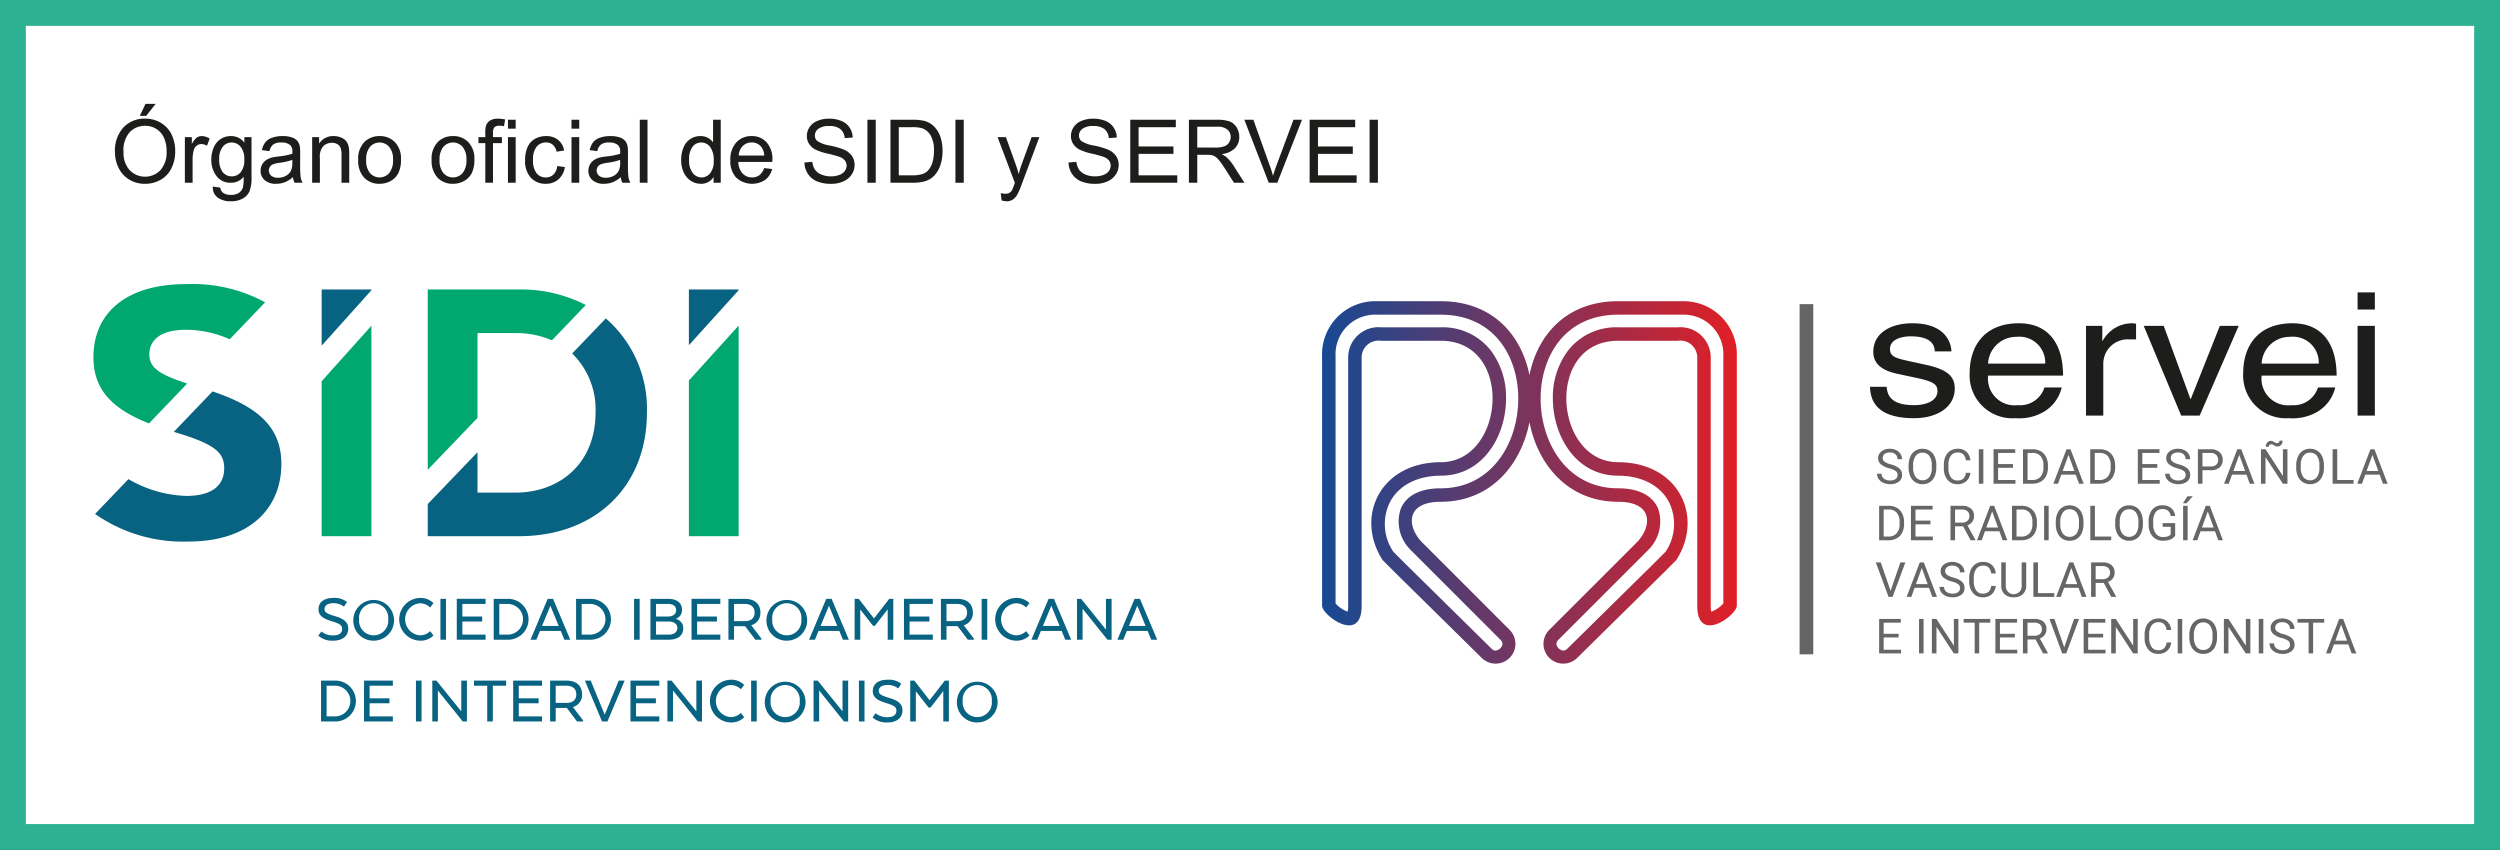
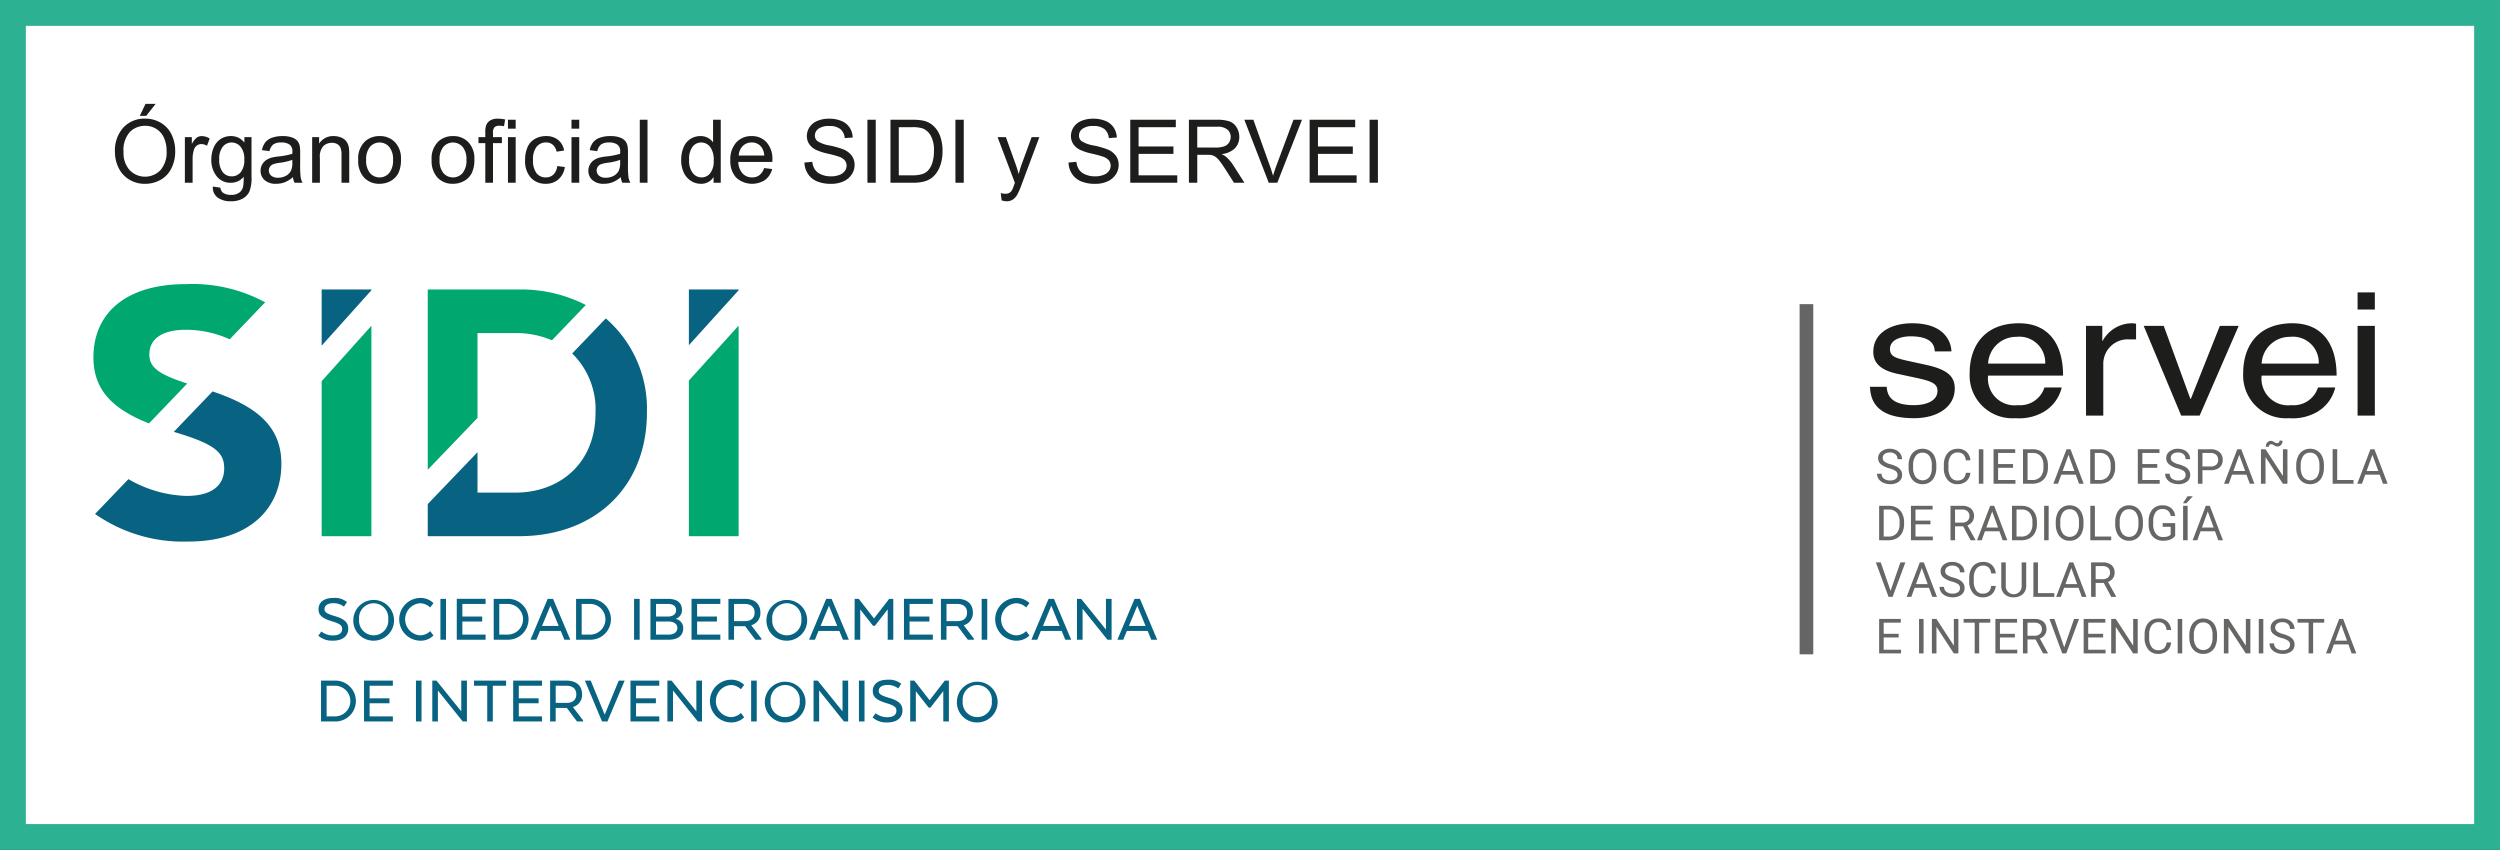
<svg xmlns="http://www.w3.org/2000/svg" id="Layer_1" data-name="Layer 1" width="365.649" height="124.304" viewBox="0 0 274.236 93.228">
  <rect x="0" y="0" width="274.236" height="93.228" fill="#333333" stroke="none" />
  <defs>
    <linearGradient id="linear-gradient" x1="149.617" y1="45.41" x2="195.11" y2="45.41" gradientTransform="matrix(1 0 0 -1 0 102.368)" gradientUnits="userSpaceOnUse">
      <stop offset="0" stop-color="#164993" />
      <stop offset="1" stop-color="#e11f26" />
    </linearGradient>
    <style>.cls-2{fill:#666764}.cls-5{fill:#1d1d1b}.cls-6{fill:#00a86f}.cls-7{fill:#086281}</style>
  </defs>
  <path style="stroke-miterlimit:10;fill:#fff;stroke:#2cb192;stroke-width:2.835px" d="M1.417 1.417h271.402V91.81H1.417z" />
  <path class="cls-2" d="M211.837 55.39a2.349 2.349 0 0 1-.934-.453.867.867 0 0 1-.292-.664.915.915 0 0 1 .357-.739 1.421 1.421 0 0 1 .93-.292 1.547 1.547 0 0 1 .693.15 1.14 1.14 0 0 1 .473.416 1.065 1.065 0 0 1 .168.58h-.502a.691.691 0 0 0-.218-.542.888.888 0 0 0-.615-.196.91.91 0 0 0-.576.162.545.545 0 0 0-.206.452.488.488 0 0 0 .196.392 1.933 1.933 0 0 0 .667.292 3.102 3.102 0 0 1 .739.293 1.128 1.128 0 0 1 .394.372.951.951 0 0 1 .129.502.884.884 0 0 1-.36.736 1.524 1.524 0 0 1-.957.276 1.787 1.787 0 0 1-.728-.149 1.229 1.229 0 0 1-.52-.409.998.998 0 0 1-.183-.59h.501a.65.65 0 0 0 .253.542 1.065 1.065 0 0 0 .677.198.984.984 0 0 0 .606-.16.525.525 0 0 0 .21-.44.514.514 0 0 0-.195-.43 2.246 2.246 0 0 0-.707-.3ZM216.995 55.307a2.347 2.347 0 0 1-.187.97 1.42 1.42 0 0 1-.53.632 1.46 1.46 0 0 1-.8.218 1.41 1.41 0 0 1-1.328-.845 2.227 2.227 0 0 1-.196-.941v-.273a2.317 2.317 0 0 1 .19-.964 1.402 1.402 0 0 1 1.33-.862 1.464 1.464 0 0 1 .8.22 1.414 1.414 0 0 1 .535.636 2.36 2.36 0 0 1 .186.97Zm-.496-.244a1.7 1.7 0 0 0-.27-1.033.892.892 0 0 0-.756-.36.88.88 0 0 0-.744.36 1.656 1.656 0 0 0-.28.999v.278a1.698 1.698 0 0 0 .274 1.024.961.961 0 0 0 1.503.021 1.687 1.687 0 0 0 .272-1.01v-.28ZM220.732 55.876a1.39 1.39 0 0 1-.443.925 1.449 1.449 0 0 1-.99.326 1.333 1.333 0 0 1-1.075-.48 1.931 1.931 0 0 1-.404-1.286v-.363a2.162 2.162 0 0 1 .189-.927 1.408 1.408 0 0 1 .534-.614 1.484 1.484 0 0 1 .8-.215 1.366 1.366 0 0 1 .966.337 1.41 1.41 0 0 1 .424.93h-.502a1.086 1.086 0 0 0-.282-.656.853.853 0 0 0-.606-.203.892.892 0 0 0-.75.353 1.62 1.62 0 0 0-.27 1.006v.367a1.673 1.673 0 0 0 .256.98.831.831 0 0 0 .72.364.962.962 0 0 0 .638-.188 1.044 1.044 0 0 0 .294-.656h.502ZM222.154 57.075h-.498v-3.781h.498ZM225.41 55.327h-1.638v1.34h1.904v.408h-2.403v-3.782h2.377v.409h-1.878v1.218h1.639v.408ZM226.504 57.075v-3.781h1.068a1.719 1.719 0 0 1 .872.218 1.475 1.475 0 0 1 .586.621 2.02 2.02 0 0 1 .209.924v.242a2.028 2.028 0 0 1-.207.938 1.446 1.446 0 0 1-.589.618 1.83 1.83 0 0 1-.892.22h-1.047Zm.499-3.373v2.966h.524a1.141 1.141 0 0 0 .898-.36 1.481 1.481 0 0 0 .32-1.02v-.222a1.51 1.51 0 0 0-.302-1.002 1.077 1.077 0 0 0-.858-.362h-.582ZM232.288 56.086h-1.585l-.356.99h-.514l1.444-3.782h.436l1.447 3.782h-.512l-.36-.99Zm-1.434-.408h1.285l-.643-1.769ZM233.877 57.075v-3.781h1.068a1.719 1.719 0 0 1 .872.218 1.475 1.475 0 0 1 .586.621 2.02 2.02 0 0 1 .209.924v.242a2.028 2.028 0 0 1-.207.938 1.447 1.447 0 0 1-.589.618 1.83 1.83 0 0 1-.892.22h-1.047Zm.499-3.373v2.966h.524a1.14 1.14 0 0 0 .897-.36 1.48 1.48 0 0 0 .322-1.02v-.222a1.51 1.51 0 0 0-.303-1.002 1.077 1.077 0 0 0-.858-.362h-.582ZM241.234 55.327h-1.639v1.34h1.904v.408h-2.403v-3.782h2.377v.409h-1.877v1.218h1.638v.408ZM243.441 55.39a2.349 2.349 0 0 1-.933-.453.867.867 0 0 1-.293-.664.915.915 0 0 1 .358-.739 1.421 1.421 0 0 1 .929-.292 1.546 1.546 0 0 1 .694.15 1.14 1.14 0 0 1 .473.416 1.065 1.065 0 0 1 .168.58h-.502a.692.692 0 0 0-.218-.542.888.888 0 0 0-.615-.196.91.91 0 0 0-.577.162.545.545 0 0 0-.206.452.488.488 0 0 0 .197.392 1.933 1.933 0 0 0 .667.292 3.102 3.102 0 0 1 .738.293 1.127 1.127 0 0 1 .394.372.95.95 0 0 1 .13.502.884.884 0 0 1-.36.736 1.524 1.524 0 0 1-.958.276 1.787 1.787 0 0 1-.727-.149 1.229 1.229 0 0 1-.52-.409.998.998 0 0 1-.183-.59h.5a.65.65 0 0 0 .254.542 1.065 1.065 0 0 0 .677.198.984.984 0 0 0 .605-.16.525.525 0 0 0 .21-.44.514.514 0 0 0-.194-.43 2.246 2.246 0 0 0-.707-.3ZM246.188 55.595v1.48h-.499v-3.781h1.396a1.406 1.406 0 0 1 .972.317 1.075 1.075 0 0 1 .352.838 1.062 1.062 0 0 1-.344.848 1.466 1.466 0 0 1-.986.298h-.89Zm0-.408h.897a.895.895 0 0 0 .612-.188.689.689 0 0 0 .213-.546.71.71 0 0 0-.213-.54.837.837 0 0 0-.584-.21h-.925v1.485ZM251.017 56.086h-1.585l-.355.99h-.515l1.444-3.782h.437l1.446 3.782h-.512l-.36-.99Zm-1.433-.408h1.285l-.644-1.769ZM255.511 57.075h-.5l-1.904-2.914v2.914h-.502v-3.781h.502l1.908 2.927v-2.927h.496Zm-.537-4.711a.646.646 0 0 1-.16.455.517.517 0 0 1-.398.173.576.576 0 0 1-.185-.026.986.986 0 0 1-.203-.106.884.884 0 0 0-.182-.097.441.441 0 0 0-.128-.017.236.236 0 0 0-.182.082.294.294 0 0 0-.076.209l-.321-.018a.675.675 0 0 1 .157-.46.503.503 0 0 1 .398-.182.484.484 0 0 1 .163.026 1.228 1.228 0 0 1 .198.101 1.218 1.218 0 0 0 .191.1.436.436 0 0 0 .146.022.232.232 0 0 0 .186-.088.309.309 0 0 0 .074-.205l.323.03ZM259.513 55.307a2.347 2.347 0 0 1-.186.97 1.42 1.42 0 0 1-.53.632 1.46 1.46 0 0 1-.8.218 1.41 1.41 0 0 1-1.328-.845 2.227 2.227 0 0 1-.197-.941v-.273a2.317 2.317 0 0 1 .19-.964 1.402 1.402 0 0 1 1.33-.862 1.464 1.464 0 0 1 .801.22 1.414 1.414 0 0 1 .534.636 2.36 2.36 0 0 1 .187.97Zm-.496-.244a1.7 1.7 0 0 0-.27-1.033.892.892 0 0 0-.755-.36.88.88 0 0 0-.744.36 1.656 1.656 0 0 0-.28.999v.278a1.698 1.698 0 0 0 .274 1.024.961.961 0 0 0 1.503.021 1.687 1.687 0 0 0 .272-1.01v-.28ZM260.97 56.667h1.792v.408h-2.294v-3.782h.502v3.375ZM265.628 56.086h-1.585l-.356.99h-.515l1.445-3.782h.436l1.447 3.781h-.512l-.36-.99Zm-1.434-.408h1.285l-.643-1.769ZM210.722 63.28V59.5h1.069a1.719 1.719 0 0 1 .872.217 1.474 1.474 0 0 1 .586.621 2.02 2.02 0 0 1 .209.925v.242a2.028 2.028 0 0 1-.207.937 1.447 1.447 0 0 1-.59.618 1.83 1.83 0 0 1-.892.22h-1.047Zm.5-3.373v2.966h.524a1.14 1.14 0 0 0 .897-.359 1.481 1.481 0 0 0 .322-1.021v-.222a1.51 1.51 0 0 0-.303-1.002 1.077 1.077 0 0 0-.859-.362h-.582ZM216.348 61.533h-1.638v1.34h1.903v.408h-2.402v-3.782h2.377v.408h-1.878v1.218h1.639v.408ZM219.938 61.751h-.889v1.53h-.5v-3.782h1.251a1.481 1.481 0 0 1 .983.291 1.046 1.046 0 0 1 .345.847 1.015 1.015 0 0 1-.192.615 1.134 1.134 0 0 1-.531.393l.889 1.605v.03h-.536l-.82-1.53Zm-.889-.408h.767a.865.865 0 0 0 .59-.192.653.653 0 0 0 .22-.515.684.684 0 0 0-.21-.539.882.882 0 0 0-.603-.19h-.763v1.436ZM223.914 62.291h-1.585l-.356.99h-.515l1.445-3.782h.436l1.447 3.782h-.512l-.36-.99Zm-1.434-.408h1.285l-.643-1.768ZM225.295 63.28V59.5h1.068a1.718 1.718 0 0 1 .872.217 1.475 1.475 0 0 1 .586.621 2.022 2.022 0 0 1 .209.925v.242a2.028 2.028 0 0 1-.207.937 1.446 1.446 0 0 1-.589.618 1.83 1.83 0 0 1-.892.22h-1.047Zm.499-3.373v2.966h.524a1.141 1.141 0 0 0 .898-.359 1.481 1.481 0 0 0 .32-1.021v-.222a1.51 1.51 0 0 0-.302-1.002 1.077 1.077 0 0 0-.858-.362h-.582ZM229.318 63.28h-.498V59.5h.498ZM233.138 61.512a2.347 2.347 0 0 1-.186.97 1.42 1.42 0 0 1-.53.633 1.46 1.46 0 0 1-.8.218 1.41 1.41 0 0 1-1.328-.845 2.227 2.227 0 0 1-.197-.942v-.273a2.317 2.317 0 0 1 .19-.963 1.402 1.402 0 0 1 1.33-.862 1.464 1.464 0 0 1 .801.22 1.414 1.414 0 0 1 .534.636 2.36 2.36 0 0 1 .187.97Zm-.496-.244a1.7 1.7 0 0 0-.27-1.033.892.892 0 0 0-.755-.359.88.88 0 0 0-.744.36 1.656 1.656 0 0 0-.28.999v.277a1.698 1.698 0 0 0 .274 1.025.961.961 0 0 0 1.503.02 1.687 1.687 0 0 0 .272-1.009v-.28ZM234.388 62.873h1.792v.408h-2.294v-3.782h.502v3.374ZM239.658 61.512a2.347 2.347 0 0 1-.187.97 1.42 1.42 0 0 1-.53.633 1.46 1.46 0 0 1-.8.218 1.41 1.41 0 0 1-1.328-.845 2.227 2.227 0 0 1-.196-.942v-.273a2.318 2.318 0 0 1 .19-.963 1.402 1.402 0 0 1 1.33-.862 1.464 1.464 0 0 1 .8.22 1.414 1.414 0 0 1 .535.636 2.36 2.36 0 0 1 .186.97Zm-.496-.244a1.7 1.7 0 0 0-.27-1.033.892.892 0 0 0-.756-.359.88.88 0 0 0-.744.36 1.656 1.656 0 0 0-.279.999v.277a1.698 1.698 0 0 0 .273 1.025.961.961 0 0 0 1.503.02 1.687 1.687 0 0 0 .273-1.009v-.28ZM243.197 62.785a1.149 1.149 0 0 1-.536.411 2.167 2.167 0 0 1-.801.137 1.557 1.557 0 0 1-.821-.217 1.442 1.442 0 0 1-.554-.617 2.134 2.134 0 0 1-.202-.927v-.33a1.99 1.99 0 0 1 .4-1.325 1.387 1.387 0 0 1 1.12-.47 1.433 1.433 0 0 1 .952.303 1.316 1.316 0 0 1 .442.858h-.498a.825.825 0 0 0-.894-.753.883.883 0 0 0-.76.352 1.715 1.715 0 0 0-.26 1.02v.31a1.61 1.61 0 0 0 .29 1.013.941.941 0 0 0 .787.375 1.739 1.739 0 0 0 .49-.062.755.755 0 0 0 .349-.21v-.847h-.875v-.408h1.37v1.387ZM244.548 58.455h.581l-.696.764-.387-.002.501-.762Zm.015 4.826h-.498v-3.782h.498ZM247.564 62.291h-1.585l-.356.99h-.514l1.444-3.782h.437l1.446 3.782h-.512l-.36-.99Zm-1.433-.408h1.285l-.644-1.768ZM211.974 68.824l1.081-3.12h.545l-1.402 3.782h-.442l-1.4-3.782h.543l1.076 3.12ZM216.195 68.497h-1.585l-.356.99h-.514l1.444-3.782h.437l1.446 3.782h-.512l-.36-.99Zm-1.434-.408h1.286l-.644-1.769ZM218.69 67.8a2.349 2.349 0 0 1-.934-.452.867.867 0 0 1-.292-.664.915.915 0 0 1 .358-.74 1.42 1.42 0 0 1 .929-.291 1.546 1.546 0 0 1 .694.15 1.14 1.14 0 0 1 .473.416 1.065 1.065 0 0 1 .168.58h-.502a.692.692 0 0 0-.218-.542.888.888 0 0 0-.615-.197.91.91 0 0 0-.577.163.545.545 0 0 0-.206.452.488.488 0 0 0 .197.391 1.933 1.933 0 0 0 .667.293 3.102 3.102 0 0 1 .738.292 1.128 1.128 0 0 1 .394.373.951.951 0 0 1 .13.501.883.883 0 0 1-.36.737 1.524 1.524 0 0 1-.958.276 1.787 1.787 0 0 1-.728-.149 1.229 1.229 0 0 1-.52-.409.998.998 0 0 1-.182-.59h.5a.65.65 0 0 0 .254.542 1.065 1.065 0 0 0 .676.198.984.984 0 0 0 .606-.16.525.525 0 0 0 .21-.44.514.514 0 0 0-.194-.43 2.246 2.246 0 0 0-.707-.3ZM223.514 68.287a1.39 1.39 0 0 1-.443.925 1.449 1.449 0 0 1-.99.326 1.333 1.333 0 0 1-1.074-.48 1.93 1.93 0 0 1-.405-1.286v-.363a2.162 2.162 0 0 1 .189-.927 1.409 1.409 0 0 1 .534-.615 1.485 1.485 0 0 1 .8-.214 1.366 1.366 0 0 1 .966.336 1.41 1.41 0 0 1 .424.931h-.502a1.088 1.088 0 0 0-.282-.656.853.853 0 0 0-.606-.203.892.892 0 0 0-.749.353 1.62 1.62 0 0 0-.271 1.006v.367a1.673 1.673 0 0 0 .256.98.83.83 0 0 0 .72.364.962.962 0 0 0 .638-.188 1.044 1.044 0 0 0 .294-.656h.502ZM226.856 65.705v2.57a1.203 1.203 0 0 1-.336.876 1.358 1.358 0 0 1-.905.382l-.132.005a1.415 1.415 0 0 1-.99-.335 1.203 1.203 0 0 1-.374-.922v-2.577h.494v2.562a.873.873 0 1 0 1.742.002v-2.564h.501ZM228.145 69.079h1.792v.407h-2.294v-3.781h.502v3.374ZM232.593 68.497h-1.585l-.355.99h-.515l1.444-3.782h.437l1.446 3.782h-.511l-.36-.99Zm-1.433-.408h1.285l-.644-1.769ZM235.362 67.957h-.889v1.53h-.5v-3.782h1.251a1.481 1.481 0 0 1 .983.29 1.046 1.046 0 0 1 .345.847 1.015 1.015 0 0 1-.192.616 1.134 1.134 0 0 1-.531.392l.889 1.605v.031h-.536l-.82-1.53Zm-.889-.408h.767a.865.865 0 0 0 .59-.193.654.654 0 0 0 .22-.515.684.684 0 0 0-.21-.538.882.882 0 0 0-.603-.19h-.764v1.436ZM212.86 73.944h-1.639v1.34h1.904v.408h-2.403V71.91h2.377v.408h-1.878v1.218h1.639v.408ZM215.597 75.692h-.498V71.91h.498ZM219.415 75.692h-.501l-1.904-2.914v2.914h-.502V71.91h.502l1.908 2.927V71.91h.496ZM222.914 72.318h-1.216v3.374h-.496v-3.374h-1.213v-.408h2.925ZM225.612 73.944h-1.639v1.34h1.904v.408h-2.403V71.91h2.377v.408h-1.878v1.218h1.64v.408ZM227.885 74.162h-.888v1.53h-.501V71.91h1.252a1.481 1.481 0 0 1 .982.291 1.047 1.047 0 0 1 .345.847 1.015 1.015 0 0 1-.192.615 1.134 1.134 0 0 1-.53.392l.888 1.605v.032h-.535l-.82-1.53Zm-.888-.408h.766a.865.865 0 0 0 .591-.192.653.653 0 0 0 .219-.515.683.683 0 0 0-.21-.539.882.882 0 0 0-.603-.19h-.763v1.436ZM231.024 75.03l1.081-3.12h.545l-1.402 3.782h-.442l-1.4-3.782h.543l1.076 3.12ZM235.295 73.944h-1.64v1.34h1.904v.408h-2.402V71.91h2.377v.408h-1.878v1.218h1.639v.408ZM239.086 75.692h-.501l-1.904-2.914v2.914h-.502V71.91h.502l1.908 2.927V71.91h.497ZM242.754 74.492a1.39 1.39 0 0 1-.444.926 1.449 1.449 0 0 1-.99.326 1.333 1.333 0 0 1-1.074-.48 1.93 1.93 0 0 1-.404-1.286v-.364a2.162 2.162 0 0 1 .188-.927 1.408 1.408 0 0 1 .534-.614 1.485 1.485 0 0 1 .8-.215 1.367 1.367 0 0 1 .966.337 1.41 1.41 0 0 1 .424.931h-.502a1.087 1.087 0 0 0-.281-.657.853.853 0 0 0-.607-.203.892.892 0 0 0-.749.354 1.62 1.62 0 0 0-.271 1.006v.366a1.673 1.673 0 0 0 .257.98.83.83 0 0 0 .72.364.962.962 0 0 0 .637-.188 1.044 1.044 0 0 0 .294-.656h.502ZM243.968 75.692h-.498V71.91h.498ZM247.79 73.923a2.346 2.346 0 0 1-.187.97 1.42 1.42 0 0 1-.53.633 1.461 1.461 0 0 1-.8.218 1.41 1.41 0 0 1-1.328-.845 2.227 2.227 0 0 1-.196-.942v-.273a2.318 2.318 0 0 1 .19-.963 1.402 1.402 0 0 1 1.33-.862 1.464 1.464 0 0 1 .8.22 1.414 1.414 0 0 1 .534.636 2.358 2.358 0 0 1 .187.97Zm-.496-.244a1.7 1.7 0 0 0-.27-1.032.892.892 0 0 0-.756-.36.88.88 0 0 0-.744.36 1.656 1.656 0 0 0-.279.999v.277a1.698 1.698 0 0 0 .273 1.025.96.96 0 0 0 1.503.02 1.687 1.687 0 0 0 .273-1.009v-.28ZM251.443 75.692h-.501l-1.903-2.914v2.914h-.502V71.91h.502l1.908 2.927V71.91h.496ZM252.864 75.692h-.498V71.91h.498ZM254.89 74.006a2.349 2.349 0 0 1-.934-.453.867.867 0 0 1-.292-.663.915.915 0 0 1 .357-.74 1.421 1.421 0 0 1 .929-.292 1.547 1.547 0 0 1 .694.151 1.14 1.14 0 0 1 .473.416 1.065 1.065 0 0 1 .168.579h-.502a.692.692 0 0 0-.218-.541.888.888 0 0 0-.615-.197.91.91 0 0 0-.576.163.545.545 0 0 0-.206.451.488.488 0 0 0 .196.392 1.933 1.933 0 0 0 .667.292 3.102 3.102 0 0 1 .738.293 1.128 1.128 0 0 1 .395.373.95.95 0 0 1 .128.501.884.884 0 0 1-.359.736 1.524 1.524 0 0 1-.958.277 1.786 1.786 0 0 1-.727-.15 1.229 1.229 0 0 1-.52-.408.998.998 0 0 1-.183-.59h.501a.65.65 0 0 0 .253.541 1.065 1.065 0 0 0 .677.199.984.984 0 0 0 .605-.16.525.525 0 0 0 .21-.44.514.514 0 0 0-.194-.43 2.244 2.244 0 0 0-.707-.3ZM259.545 72.318h-1.216v3.374h-.496v-3.374h-1.213v-.408h2.925ZM262.194 74.702h-1.585l-.356.99h-.514l1.444-3.781h.437l1.446 3.781h-.512l-.36-.99Zm-1.434-.407h1.286l-.644-1.77Z" transform="translate(-4.591 -4.015)" />
  <path style="fill:none;stroke:#656564;stroke-width:1.5px;stroke-miterlimit:10" d="M198.156 33.362v38.414" />
-   <path d="M189.12 37.056h-7.03c-5.69 0-8.858 3.727-9.727 8.113-.869-4.386-4.035-8.113-9.727-8.113h-7.03a5.839 5.839 0 0 0-5.99 6.05v27.358c0 1.036 4.34 4.27 4.34 0v-27.12a1.858 1.858 0 0 1 2.117-1.948h6.563c8.089 0 7.046 13.32 0 13.32-6.674.013-9.435 6-6.378 10.737l1.386 1.389 9.498 9.357a2.17 2.17 0 0 0 3.069-3.068l-9.773-9.773c-1.525-1.742-1.596-4.3 2.218-4.3 5.49-.009 8.81-4.094 9.707-8.74.898 4.646 4.217 8.731 9.708 8.74 3.813 0 3.742 2.558 2.218 4.3l-9.773 9.772a2.17 2.17 0 0 0 3.069 3.068l9.497-9.357 1.387-1.388c3.057-4.737.296-10.725-6.378-10.737-7.046 0-8.089-13.32 0-13.32h6.563a1.858 1.858 0 0 1 2.116 1.948v27.12c0 4.27 4.34 1.036 4.34 0V43.106a5.839 5.839 0 0 0-5.99-6.05ZM162.655 57.58c-2.807 0-3.933 1.18-4.382 2.172a4.349 4.349 0 0 0 1.053 4.58l.032.037 9.808 9.807c.292.292.26.504.19.673a.876.876 0 0 1-.718.534.61.61 0 0 1-.45-.23l-9.506-9.364-1.261-1.263a5.436 5.436 0 0 1-.33-5.494c.977-1.798 3-2.832 5.548-2.837 4.65 0 7.158-4.37 7.158-8.48a8.504 8.504 0 0 0-1.695-5.282 6.702 6.702 0 0 0-5.465-2.515h-6.564a3.326 3.326 0 0 0-3.594 3.427v27.12a2.75 2.75 0 0 1-.062.646 3.222 3.222 0 0 1-1.322-.905v-27.1a4.346 4.346 0 0 1 4.512-4.571h7.03c5.864 0 8.494 4.611 8.498 9.181.005 4.894-2.908 9.854-8.48 9.864Zm30.977 12.627a3.24 3.24 0 0 1-1.321.906 2.735 2.735 0 0 1-.062-.648v-27.12a3.327 3.327 0 0 0-3.595-3.427h-6.563a6.702 6.702 0 0 0-5.465 2.515 8.506 8.506 0 0 0-1.696 5.28c0 4.112 2.51 8.482 7.161 8.482 2.546.005 4.568 1.038 5.546 2.836a5.436 5.436 0 0 1-.33 5.494l-1.27 1.272-9.49 9.349a.623.623 0 0 1-.457.236.876.876 0 0 1-.719-.534c-.07-.168-.102-.38.19-.673l9.808-9.807.032-.037a4.349 4.349 0 0 0 1.053-4.58c-.449-.99-1.575-2.172-4.383-2.172-5.571-.01-8.484-4.969-8.48-9.863.005-4.57 2.635-9.181 8.5-9.181h7.029a4.346 4.346 0 0 1 4.512 4.571v27.1Z" transform="translate(-4.591 -4.015)" style="fill:url(#linear-gradient)" />
  <path class="cls-5" d="M216.822 42.564c-.022-.621-.28-1.657-2.67-1.657-.581 0-2.24.17-2.24 1.393 0 .81.583.998 2.046 1.318l1.895.414c2.347.51 3.165 1.262 3.165 2.599 0 2.034-1.916 3.257-4.457 3.257-4.457 0-4.78-2.259-4.844-3.446h1.83c.065.773.322 2.016 2.992 2.016 1.357 0 2.584-.471 2.584-1.563 0-.791-.625-1.055-2.239-1.413l-2.196-.47c-1.571-.34-2.606-1.036-2.606-2.392 0-2.164 2.046-3.144 4.264-3.144 4.025 0 4.306 2.599 4.306 3.088h-1.83ZM230.749 46.518a4.215 4.215 0 0 1-2.002 2.692 5.36 5.36 0 0 1-3.058.678 4.697 4.697 0 0 1-5.038-4.933c0-3.05 1.68-5.479 5.404-5.479 3.251 0 4.844 2.26 4.844 5.743h-8.224a2.925 2.925 0 0 0 3.272 3.239 2.793 2.793 0 0 0 2.907-1.94Zm-1.809-2.617a2.835 2.835 0 0 0-3.144-2.937 3.085 3.085 0 0 0-3.122 2.937ZM235.31 49.606h-1.895v-9.847h1.787v1.638h.044a3.686 3.686 0 0 1 3.164-1.92 1.748 1.748 0 0 1 .496.056v1.713h-.711a2.68 2.68 0 0 0-2.885 2.636v5.724ZM248.097 39.759h2.067l-4.284 9.847h-2.024l-4.113-9.847h2.197l2.928 8.02h.043l3.187-8.02ZM260.754 46.518a4.214 4.214 0 0 1-2.003 2.692 5.353 5.353 0 0 1-3.057.678 4.697 4.697 0 0 1-5.038-4.933c0-3.05 1.68-5.479 5.404-5.479 3.251 0 4.844 2.26 4.844 5.743h-8.224a2.925 2.925 0 0 0 3.272 3.239 2.793 2.793 0 0 0 2.908-1.94h1.894Zm-1.809-2.617a2.835 2.835 0 0 0-3.144-2.937 3.085 3.085 0 0 0-3.122 2.937h6.266ZM263.205 37.97v-1.883h1.894v1.883Zm1.894 11.636h-1.894V39.76h1.894Z" transform="translate(-4.591 -4.015)" />
  <path class="cls-6" d="M20.974 42.896c0-1.669 1.353-2.707 4.015-2.707a11.662 11.662 0 0 1 4.797 1.045l3.89-4.057a16.763 16.763 0 0 0-8.687-1.995c-6.721 0-10.15 3.293-10.15 8.03 0 3.566 2.085 5.663 6.095 7.25l4.194-4.374c-3.042-.992-4.155-1.724-4.155-3.192Z" transform="translate(-4.591 -4.015)" />
  <path class="cls-6" d="M35.283 58.819h5.458V35.736l-5.458 6.079v17.004z" />
-   <path class="cls-6" d="M56.97 40.55h4.15a9.995 9.995 0 0 1 4.014.795l3.717-3.875a15.644 15.644 0 0 0-7.37-1.702h-9.968v19.779l5.458-5.69V40.55Z" transform="translate(-4.591 -4.015)" />
+   <path class="cls-6" d="M56.97 40.55h4.15a9.995 9.995 0 0 1 4.014.795l3.717-3.875a15.644 15.644 0 0 0-7.37-1.702h-9.968v19.779l5.458-5.69Z" transform="translate(-4.591 -4.015)" />
  <path class="cls-6" d="M75.566 41.745v17.074h5.458V35.716l-5.458 6.029z" />
  <path class="cls-7" d="m27.906 46.953-4.252 4.433.117.036c4.376 1.308 5.413 2.21 5.413 3.97 0 1.804-1.263 3.022-4.15 3.022a13.397 13.397 0 0 1-6.354-1.841l-3.664 3.82a16.85 16.85 0 0 0 10.199 3.028c6.947 0 10.24-3.789 10.24-8.525 0-3.946-2.467-6.24-7.548-7.942Z" transform="translate(-4.591 -4.015)" />
  <path class="cls-7" d="M40.741 31.754h-5.458v6.164l5.458-6.08v-.084z" />
  <path class="cls-7" d="m71.046 38.943-3.69 3.846a8.58 8.58 0 0 1 2.56 6.513c0 5.503-3.88 8.75-8.796 8.75h-4.15v-4.434l-5.458 5.69v3.526h9.97c8.57 0 14.073-5.593 14.073-13.533a13.135 13.135 0 0 0-4.51-10.359Z" transform="translate(-4.591 -4.015)" />
  <path class="cls-7" d="M81.024 31.754h-5.458v6.111l5.458-6.028v-.083z" />
  <path class="cls-7" d="M39.843 73.285a2.013 2.013 0 0 0 1.279.433c.702 0 1.001-.291 1.001-.71 0-.381-.231-.575-1.113-.837-1.01-.306-1.48-.635-1.48-1.33 0-.748.59-1.234 1.614-1.234a2.14 2.14 0 0 1 1.51.449l-.336.508a1.8 1.8 0 0 0-1.174-.381c-.568 0-.956.231-.956.65 0 .336.261.508 1.098.755 1.114.321 1.503.717 1.503 1.397 0 .74-.553 1.308-1.652 1.308a2.292 2.292 0 0 1-1.63-.545l.337-.464ZM43.349 71.954a2.234 2.234 0 1 1 2.22 2.34 2.202 2.202 0 0 1-2.22-2.34Zm3.827 0a1.604 1.604 0 1 0-3.192 0 1.603 1.603 0 1 0 3.192 0ZM52.14 73.726a1.992 1.992 0 0 1-1.496.568 2.345 2.345 0 0 1 0-4.687 1.992 1.992 0 0 1 1.495.568l-.359.479a1.61 1.61 0 0 0-1.128-.464 1.766 1.766 0 0 0 0 3.52 1.61 1.61 0 0 0 1.128-.463l.36.479ZM53.515 74.19h-.613v-4.486h.613ZM57.484 72.193h-2.175v1.435h2.548v.561h-3.161v-4.485h3.161v.56H55.31v1.384h2.175v.545ZM60.28 74.19h-1.533v-4.486h1.532a2.243 2.243 0 1 1 0 4.485Zm-.92-3.925v3.363h.882a1.682 1.682 0 1 0 0-3.363ZM67.149 74.19h-.65l-.396-.965h-2.28l-.397.964h-.642l1.883-4.485h.59l1.892 4.485Zm-3.102-1.51h1.831l-.912-2.22ZM69.316 74.19h-1.532v-4.486h1.532a2.243 2.243 0 1 1 0 4.485Zm-.92-3.925v3.363h.883a1.682 1.682 0 1 0 0-3.363ZM74.758 74.19h-.613v-4.486h.613ZM77.942 74.19H75.94v-4.486h1.921c.972 0 1.54.419 1.54 1.211a.988.988 0 0 1-.665.972v.022a1.018 1.018 0 0 1 .8 1.024c0 .845-.636 1.256-1.592 1.256Zm-.09-3.925h-1.3v1.383h1.293c.56 0 .912-.27.912-.688 0-.486-.344-.695-.905-.695Zm-1.3 1.928v1.436h1.398c.53 0 .942-.24.942-.733 0-.456-.426-.703-.95-.703h-1.39ZM83.234 72.193H81.06v1.435h2.549v.561h-3.162v-4.485h3.162v.56h-2.549v1.384h2.175v.545ZM86.291 69.704c1.062 0 1.712.546 1.712 1.495a1.376 1.376 0 0 1-.987 1.398v.03l1.1 1.443v.12h-.666l-1.121-1.487H85.11v1.487h-.613v-4.486h1.794Zm-.022.56H85.11v1.884h1.21c.614 0 1.047-.299 1.047-.934 0-.643-.433-.95-1.098-.95ZM88.668 71.954a2.234 2.234 0 1 1 2.22 2.34 2.202 2.202 0 0 1-2.22-2.34Zm3.827 0a1.604 1.604 0 1 0-3.191 0 1.603 1.603 0 1 0 3.192 0ZM97.706 74.19h-.65l-.397-.965h-2.28l-.396.964h-.643l1.884-4.485h.59l1.891 4.485Zm-3.103-1.51h1.832l-.912-2.22ZM101.966 70.855l-1.405 1.81h-.202l-1.405-1.795v3.319h-.62l.007-4.485h.449l1.674 2.153 1.667-2.153h.448v4.485h-.613v-3.334ZM106.54 72.193h-2.175v1.435h2.55v.561h-3.163v-4.485h3.162v.56h-2.549v1.384h2.176v.545ZM109.598 69.704c1.061 0 1.711.546 1.711 1.495a1.376 1.376 0 0 1-.986 1.398v.03l1.099 1.443v.12h-.666l-1.12-1.488h-1.22v1.488h-.612v-4.486h1.794Zm-.023.56h-1.158v1.884h1.21c.613 0 1.047-.299 1.047-.934 0-.643-.434-.95-1.099-.95ZM112.887 74.19h-.613v-4.486h.613ZM117.513 73.726a1.992 1.992 0 0 1-1.494.568 2.345 2.345 0 0 1 0-4.687 1.992 1.992 0 0 1 1.494.568l-.358.479a1.61 1.61 0 0 0-1.129-.464 1.766 1.766 0 0 0 0 3.52 1.61 1.61 0 0 0 1.129-.463l.358.479ZM122.096 74.19h-.65l-.397-.965h-2.28l-.396.964h-.643l1.884-4.485h.59l1.891 4.485Zm-3.103-1.51h1.832l-.912-2.22ZM126.528 74.19h-.456l-2.728-3.402v3.401h-.613v-4.485h.456l2.72 3.371v-3.37h.62v4.484ZM131.529 74.19h-.65l-.397-.965h-2.28l-.396.964h-.643l1.884-4.485h.59l1.892 4.485Zm-3.102-1.51h1.83l-.911-2.22ZM41.338 83.159h-1.532v-4.485h1.532a2.243 2.243 0 1 1 0 4.485Zm-.919-3.924v3.363h.882a1.682 1.682 0 1 0 0-3.363ZM47.31 81.163h-2.175v1.435h2.55v.56h-3.162v-4.484h3.161v.56h-2.548v1.383h2.175v.546ZM50.831 83.159h-.613v-4.485h.613ZM55.81 83.159h-.457l-2.728-3.401v3.4h-.613v-4.484h.456l2.721 3.371v-3.37h.62v4.484ZM56.587 78.674h3.52v.56H58.65v3.925h-.613v-3.924h-1.45v-.561ZM63.673 81.163h-2.175v1.435h2.549v.56h-3.162v-4.484h3.162v.56h-2.55v1.383h2.176v.546ZM66.73 78.674c1.061 0 1.712.546 1.712 1.495a1.376 1.376 0 0 1-.987 1.398v.03l1.099 1.442v.12h-.666l-1.12-1.487h-1.22v1.487h-.612v-4.485h1.794Zm-.022.56h-1.16v1.884h1.212c.613 0 1.046-.299 1.046-.934 0-.643-.433-.95-1.098-.95ZM68.748 78.674h.643l1.532 3.737 1.54-3.737h.65l-1.89 4.485h-.591l-1.884-4.485ZM76.537 81.163h-2.175v1.435h2.549v.56h-3.162v-4.484h3.162v.56h-2.55v1.383h2.176v.546ZM81.597 83.159h-.456l-2.728-3.401v3.4H77.8v-4.484h.456l2.72 3.371v-3.37h.62v4.484ZM86.224 82.695a1.992 1.992 0 0 1-1.495.569 2.345 2.345 0 0 1 0-4.687 1.992 1.992 0 0 1 1.495.568l-.359.478a1.61 1.61 0 0 0-1.128-.463 1.766 1.766 0 0 0 0 3.52 1.61 1.61 0 0 0 1.128-.463l.359.478ZM87.6 83.159h-.614v-4.485h.613ZM88.489 80.924a2.234 2.234 0 1 1 2.22 2.34 2.202 2.202 0 0 1-2.22-2.34Zm3.827 0a1.604 1.604 0 1 0-3.192 0 1.603 1.603 0 1 0 3.192 0ZM97.63 83.159h-.456l-2.728-3.401v3.4h-.613v-4.484h.456l2.721 3.371v-3.37h.62v4.484ZM99.424 83.159h-.613v-4.485h.613ZM100.643 82.254a2.013 2.013 0 0 0 1.278.434c.702 0 1.001-.291 1.001-.71 0-.381-.231-.576-1.113-.837-1.01-.307-1.48-.635-1.48-1.33 0-.748.59-1.234 1.614-1.234a2.14 2.14 0 0 1 1.51.448l-.336.509a1.8 1.8 0 0 0-1.174-.382c-.568 0-.957.232-.957.65 0 .337.262.509 1.1.755 1.113.322 1.502.718 1.502 1.398 0 .74-.553 1.308-1.652 1.308a2.292 2.292 0 0 1-1.63-.545l.336-.464ZM108.065 79.825l-1.405 1.809h-.202l-1.405-1.794v3.319h-.62l.007-4.485h.449l1.674 2.153 1.667-2.153h.448v4.485h-.613v-3.334ZM109.56 80.924a2.234 2.234 0 1 1 2.22 2.34 2.202 2.202 0 0 1-2.22-2.34Zm3.827 0a1.604 1.604 0 1 0-3.192 0 1.603 1.603 0 1 0 3.192 0Z" transform="translate(-4.591 -4.015)" />
  <path class="cls-5" d="M17.2 20.696a3.756 3.756 0 0 1 .924-2.694 3.142 3.142 0 0 1 2.386-.973 3.307 3.307 0 0 1 1.724.457 2.986 2.986 0 0 1 1.172 1.275 4.142 4.142 0 0 1 .403 1.855 4.069 4.069 0 0 1-.425 1.881 2.899 2.899 0 0 1-1.202 1.257 3.437 3.437 0 0 1-1.677.426 3.264 3.264 0 0 1-1.744-.471 3.037 3.037 0 0 1-1.165-1.287 3.902 3.902 0 0 1-.396-1.726Zm.942.014a2.77 2.77 0 0 0 .672 1.968 2.343 2.343 0 0 0 3.385-.007 2.937 2.937 0 0 0 .667-2.06 3.534 3.534 0 0 0-.285-1.473 2.193 2.193 0 0 0-.834-.975 2.264 2.264 0 0 0-1.234-.347 2.337 2.337 0 0 0-1.67.667 2.98 2.98 0 0 0-.7 2.228Zm1.783-3.983.627-1.32h1.112l-1.037 1.32h-.702ZM24.87 24.062v-5.006h.764v.759a2.077 2.077 0 0 1 .54-.702.942.942 0 0 1 .544-.17 1.655 1.655 0 0 1 .872.273l-.292.787a1.213 1.213 0 0 0-.622-.184.807.807 0 0 0-.5.168.903.903 0 0 0-.316.464 3.29 3.29 0 0 0-.141.99v2.621h-.849ZM27.938 24.477l.825.123a.785.785 0 0 0 .288.556 1.41 1.41 0 0 0 .863.236 1.517 1.517 0 0 0 .91-.236 1.169 1.169 0 0 0 .433-.66 5.38 5.38 0 0 0 .06-1.089 1.743 1.743 0 0 1-1.385.655 1.888 1.888 0 0 1-1.598-.744 2.87 2.87 0 0 1-.565-1.787 3.325 3.325 0 0 1 .259-1.322 2.078 2.078 0 0 1 .752-.936 2.031 2.031 0 0 1 1.157-.33 1.794 1.794 0 0 1 1.46.717v-.604h.784v4.328a4.11 4.11 0 0 1-.238 1.656 1.746 1.746 0 0 1-.754.771 2.616 2.616 0 0 1-1.27.283 2.395 2.395 0 0 1-1.447-.403 1.362 1.362 0 0 1-.533-1.214Zm.703-3.008a2.174 2.174 0 0 0 .39 1.438 1.242 1.242 0 0 0 .98.453 1.255 1.255 0 0 0 .98-.45 2.099 2.099 0 0 0 .397-1.412 2.049 2.049 0 0 0-.408-1.386 1.26 1.26 0 0 0-.982-.467 1.226 1.226 0 0 0-.962.46 2.043 2.043 0 0 0-.396 1.365ZM36.73 23.444a3.169 3.169 0 0 1-.907.566 2.626 2.626 0 0 1-.937.165 1.817 1.817 0 0 1-1.267-.403 1.328 1.328 0 0 1-.444-1.03 1.363 1.363 0 0 1 .168-.672 1.381 1.381 0 0 1 .438-.488 2.077 2.077 0 0 1 .611-.278 6.03 6.03 0 0 1 .754-.127 7.755 7.755 0 0 0 1.513-.293c.004-.116.005-.19.005-.221a.936.936 0 0 0-.24-.73 1.419 1.419 0 0 0-.966-.288 1.5 1.5 0 0 0-.885.21 1.288 1.288 0 0 0-.422.742l-.829-.113a2.055 2.055 0 0 1 .372-.86 1.636 1.636 0 0 1 .75-.504 3.342 3.342 0 0 1 1.136-.177 3.008 3.008 0 0 1 1.042.15 1.374 1.374 0 0 1 .589.38 1.335 1.335 0 0 1 .264.578 4.79 4.79 0 0 1 .042.783v1.13a11.773 11.773 0 0 0 .055 1.497 1.875 1.875 0 0 0 .214.602H36.9a1.806 1.806 0 0 1-.17-.618Zm-.071-1.895a6.19 6.19 0 0 1-1.386.321 3.233 3.233 0 0 0-.74.17.734.734 0 0 0-.334.276.75.75 0 0 0 .139.968 1.105 1.105 0 0 0 .752.226 1.749 1.749 0 0 0 .872-.214 1.316 1.316 0 0 0 .56-.587 2.038 2.038 0 0 0 .137-.849v-.31ZM38.833 24.062v-5.006h.763v.712a1.799 1.799 0 0 1 1.593-.825 2.081 2.081 0 0 1 .832.163 1.313 1.313 0 0 1 .569.426 1.63 1.63 0 0 1 .263.627 4.892 4.892 0 0 1 .047.825v3.078h-.848v-3.045a2.273 2.273 0 0 0-.1-.776.814.814 0 0 0-.35-.41 1.119 1.119 0 0 0-.592-.152 1.374 1.374 0 0 0-.935.343 1.698 1.698 0 0 0-.394 1.307v2.734h-.849ZM43.885 21.56a2.58 2.58 0 0 1 .774-2.06 2.328 2.328 0 0 1 1.574-.557 2.244 2.244 0 0 1 1.688.676 2.57 2.57 0 0 1 .655 1.87 3.31 3.31 0 0 1-.29 1.52 2.051 2.051 0 0 1-.844.86 2.458 2.458 0 0 1-1.209.306 2.25 2.25 0 0 1-1.7-.674 2.69 2.69 0 0 1-.648-1.942Zm.872 0a2.128 2.128 0 0 0 .42 1.44 1.397 1.397 0 0 0 2.108-.003 2.184 2.184 0 0 0 .419-1.466 2.068 2.068 0 0 0-.422-1.407 1.399 1.399 0 0 0-2.104-.003 2.12 2.12 0 0 0-.42 1.438ZM51.937 21.56a2.58 2.58 0 0 1 .774-2.06 2.328 2.328 0 0 1 1.574-.557 2.244 2.244 0 0 1 1.687.676 2.57 2.57 0 0 1 .656 1.87 3.31 3.31 0 0 1-.29 1.52 2.051 2.051 0 0 1-.844.86 2.458 2.458 0 0 1-1.21.306 2.249 2.249 0 0 1-1.698-.674 2.69 2.69 0 0 1-.649-1.942Zm.872 0a2.128 2.128 0 0 0 .42 1.44 1.397 1.397 0 0 0 2.108-.003 2.184 2.184 0 0 0 .419-1.466 2.068 2.068 0 0 0-.422-1.407 1.399 1.399 0 0 0-2.105-.003 2.12 2.12 0 0 0-.42 1.438ZM57.825 24.062v-4.346h-.75v-.66h.75v-.533a2.34 2.34 0 0 1 .09-.75 1.088 1.088 0 0 1 .432-.535 1.552 1.552 0 0 1 .864-.205 4.14 4.14 0 0 1 .792.085l-.127.74a2.872 2.872 0 0 0-.5-.048.745.745 0 0 0-.547.165.898.898 0 0 0-.16.618v.462h.977v.66h-.977v4.347h-.844ZM60.31 18.127v-.976h.848v.976Zm0 5.935v-5.006h.848v5.006ZM65.716 22.228l.835.109a2.16 2.16 0 0 1-.7 1.35 2.034 2.034 0 0 1-1.383.488 2.149 2.149 0 0 1-1.653-.672 2.723 2.723 0 0 1-.625-1.925 3.491 3.491 0 0 1 .269-1.42 1.875 1.875 0 0 1 .818-.911 2.429 2.429 0 0 1 1.196-.305 2.079 2.079 0 0 1 1.334.413 1.892 1.892 0 0 1 .664 1.171l-.825.128a1.361 1.361 0 0 0-.417-.759 1.077 1.077 0 0 0-.724-.255 1.318 1.318 0 0 0-1.042.46 2.184 2.184 0 0 0-.4 1.454 2.254 2.254 0 0 0 .387 1.466 1.257 1.257 0 0 0 1.008.458 1.187 1.187 0 0 0 .834-.307 1.518 1.518 0 0 0 .425-.943ZM67.28 18.127v-.976h.85v.976Zm0 5.935v-5.006h.85v5.006ZM72.688 23.444a3.169 3.169 0 0 1-.907.566 2.626 2.626 0 0 1-.937.165 1.817 1.817 0 0 1-1.267-.403 1.328 1.328 0 0 1-.444-1.03 1.363 1.363 0 0 1 .168-.672 1.381 1.381 0 0 1 .438-.488 2.077 2.077 0 0 1 .611-.278 6.03 6.03 0 0 1 .754-.127 7.755 7.755 0 0 0 1.513-.293c.004-.116.005-.19.005-.221a.936.936 0 0 0-.24-.73 1.419 1.419 0 0 0-.966-.288 1.5 1.5 0 0 0-.885.21 1.288 1.288 0 0 0-.422.742l-.829-.113a2.055 2.055 0 0 1 .372-.86 1.636 1.636 0 0 1 .75-.504 3.342 3.342 0 0 1 1.136-.177 3.008 3.008 0 0 1 1.042.15 1.374 1.374 0 0 1 .589.38 1.335 1.335 0 0 1 .264.578 4.79 4.79 0 0 1 .042.783v1.13a11.773 11.773 0 0 0 .055 1.497 1.875 1.875 0 0 0 .214.602h-.886a1.806 1.806 0 0 1-.17-.618Zm-.071-1.895a6.19 6.19 0 0 1-1.386.321 3.233 3.233 0 0 0-.74.17.734.734 0 0 0-.334.276.75.75 0 0 0 .139.968 1.105 1.105 0 0 0 .752.226 1.749 1.749 0 0 0 .872-.214 1.316 1.316 0 0 0 .56-.587 2.038 2.038 0 0 0 .137-.849v-.31ZM74.771 24.062v-6.91h.849v6.91ZM82.866 24.062v-.632a1.559 1.559 0 0 1-1.4.745 1.963 1.963 0 0 1-1.1-.33 2.174 2.174 0 0 1-.779-.922 3.187 3.187 0 0 1-.275-1.36 3.553 3.553 0 0 1 .25-1.36 1.967 1.967 0 0 1 .749-.935 2.006 2.006 0 0 1 1.117-.326 1.677 1.677 0 0 1 .806.19 1.699 1.699 0 0 1 .576.498v-2.48h.843v6.912h-.787Zm-2.683-2.498a2.174 2.174 0 0 0 .406 1.438 1.222 1.222 0 0 0 .957.476 1.201 1.201 0 0 0 .945-.455 2.1 2.1 0 0 0 .389-1.389 2.355 2.355 0 0 0-.396-1.508 1.22 1.22 0 0 0-.976-.48 1.174 1.174 0 0 0-.945.461 2.274 2.274 0 0 0-.38 1.456ZM88.414 22.45l.877.108a2.142 2.142 0 0 1-.769 1.193 2.602 2.602 0 0 1-3.175-.252 2.644 2.644 0 0 1-.643-1.898 2.768 2.768 0 0 1 .65-1.96 2.203 2.203 0 0 1 1.687-.698 2.14 2.14 0 0 1 1.64.683 2.715 2.715 0 0 1 .638 1.923c0 .05-.002.126-.005.227H85.58a1.92 1.92 0 0 0 .466 1.263 1.386 1.386 0 0 0 1.046.439 1.297 1.297 0 0 0 .797-.245 1.63 1.63 0 0 0 .524-.783Zm-2.786-1.372h2.796a1.694 1.694 0 0 0-.322-.947 1.299 1.299 0 0 0-1.05-.49 1.348 1.348 0 0 0-.984.391 1.552 1.552 0 0 0-.44 1.046ZM92.836 21.842l.862-.076a1.907 1.907 0 0 0 .286.851 1.55 1.55 0 0 0 .695.538 2.628 2.628 0 0 0 1.061.205 2.546 2.546 0 0 0 .924-.156 1.278 1.278 0 0 0 .595-.427.987.987 0 0 0 .197-.59.905.905 0 0 0-.189-.57 1.407 1.407 0 0 0-.623-.407 12.033 12.033 0 0 0-1.23-.337 6.303 6.303 0 0 1-1.335-.431 1.88 1.88 0 0 1-.737-.644 1.576 1.576 0 0 1-.243-.86 1.754 1.754 0 0 1 .298-.978 1.83 1.83 0 0 1 .867-.69 3.287 3.287 0 0 1 1.267-.236 3.463 3.463 0 0 1 1.356.247 1.948 1.948 0 0 1 .902.729 2.087 2.087 0 0 1 .34 1.089l-.877.065a1.415 1.415 0 0 0-.478-.99 1.86 1.86 0 0 0-1.204-.335 1.932 1.932 0 0 0-1.21.305.913.913 0 0 0-.38.733.786.786 0 0 0 .27.612 3.632 3.632 0 0 0 1.378.493 9.213 9.213 0 0 1 1.53.441 2.1 2.1 0 0 1 .89.705 1.72 1.72 0 0 1 .288.982 1.877 1.877 0 0 1-.316 1.04 2.08 2.08 0 0 1-.907.76 3.164 3.164 0 0 1-1.332.27 3.974 3.974 0 0 1-1.572-.273 2.196 2.196 0 0 1-.994-.822 2.328 2.328 0 0 1-.38-1.243ZM99.742 24.062v-6.91h.914v6.91ZM102.27 24.062v-6.91h2.38a5.74 5.74 0 0 1 1.23.099 2.334 2.334 0 0 1 1.013.494 2.815 2.815 0 0 1 .818 1.181 4.634 4.634 0 0 1 .27 1.643 4.844 4.844 0 0 1-.183 1.395 3.405 3.405 0 0 1-.472 1.007 2.503 2.503 0 0 1-.628.627 2.575 2.575 0 0 1-.826.346 4.71 4.71 0 0 1-1.11.118h-2.493Zm.913-.815h1.476a3.574 3.574 0 0 0 1.072-.128 1.53 1.53 0 0 0 .62-.358 2.183 2.183 0 0 0 .507-.874 4.276 4.276 0 0 0 .182-1.332 3.215 3.215 0 0 0-.357-1.667 1.793 1.793 0 0 0-.864-.78 3.578 3.578 0 0 0-1.184-.141h-1.452v5.28ZM109.396 24.062v-6.91h.914v6.91ZM114.46 25.99l-.094-.797a1.88 1.88 0 0 0 .486.075.928.928 0 0 0 .452-.094.768.768 0 0 0 .278-.264 4.13 4.13 0 0 0 .259-.631q.023-.07.076-.208l-1.9-5.016h.915l1.042 2.9q.202.551.362 1.16a11.665 11.665 0 0 1 .349-1.142l1.07-2.918h.848l-1.904 5.092a9.873 9.873 0 0 1-.476 1.136 1.665 1.665 0 0 1-.519.615 1.222 1.222 0 0 1-.697.196 1.71 1.71 0 0 1-.547-.104ZM121.804 21.842l.863-.076a1.907 1.907 0 0 0 .286.851 1.55 1.55 0 0 0 .695.538 2.628 2.628 0 0 0 1.06.205 2.546 2.546 0 0 0 .924-.156 1.278 1.278 0 0 0 .596-.427.987.987 0 0 0 .196-.59.905.905 0 0 0-.188-.57 1.407 1.407 0 0 0-.623-.407 12.033 12.033 0 0 0-1.23-.337 6.303 6.303 0 0 1-1.335-.431 1.88 1.88 0 0 1-.737-.644 1.576 1.576 0 0 1-.244-.86 1.754 1.754 0 0 1 .298-.978 1.83 1.83 0 0 1 .867-.69 3.287 3.287 0 0 1 1.268-.236 3.463 3.463 0 0 1 1.356.247 1.948 1.948 0 0 1 .902.729 2.088 2.088 0 0 1 .34 1.089l-.877.065a1.415 1.415 0 0 0-.479-.99 1.86 1.86 0 0 0-1.204-.335 1.932 1.932 0 0 0-1.209.305.913.913 0 0 0-.38.733.786.786 0 0 0 .269.612 3.632 3.632 0 0 0 1.379.493 9.213 9.213 0 0 1 1.53.441 2.1 2.1 0 0 1 .89.705 1.72 1.72 0 0 1 .287.982 1.877 1.877 0 0 1-.315 1.04 2.08 2.08 0 0 1-.907.76 3.164 3.164 0 0 1-1.332.27 3.974 3.974 0 0 1-1.572-.273 2.196 2.196 0 0 1-.995-.822 2.328 2.328 0 0 1-.38-1.243ZM128.574 24.062v-6.91h4.997v.815h-4.083v2.117h3.823v.81h-3.823v2.353h4.243v.815h-5.157ZM135.008 24.062v-6.91h3.065a4.077 4.077 0 0 1 1.404.185 1.532 1.532 0 0 1 .769.658 1.965 1.965 0 0 1 .288 1.042 1.739 1.739 0 0 1-.477 1.24 2.412 2.412 0 0 1-1.47.641 2.384 2.384 0 0 1 .551.344 4.783 4.783 0 0 1 .76.92l1.201 1.88h-1.15l-.914-1.438q-.401-.621-.66-.952a2.08 2.08 0 0 0-.465-.462 1.374 1.374 0 0 0-.417-.183 2.74 2.74 0 0 0-.508-.033h-1.06v3.068h-.916Zm.915-3.86h1.966a2.952 2.952 0 0 0 .98-.13 1.044 1.044 0 0 0 .538-.415 1.124 1.124 0 0 0 .183-.62 1.029 1.029 0 0 0-.355-.806 1.667 1.667 0 0 0-1.125-.316h-2.187ZM143.766 24.062l-2.677-6.91h.99l1.796 5.02q.216.603.363 1.131c.106-.377.231-.754.372-1.131l1.867-5.02h.934l-2.706 6.91ZM148.25 24.062v-6.91h4.997v.815h-4.083v2.117h3.823v.81h-3.823v2.353h4.243v.815h-5.157ZM154.826 24.062v-6.91h.914v6.91Z" transform="translate(-4.591 -4.015)" />
</svg>